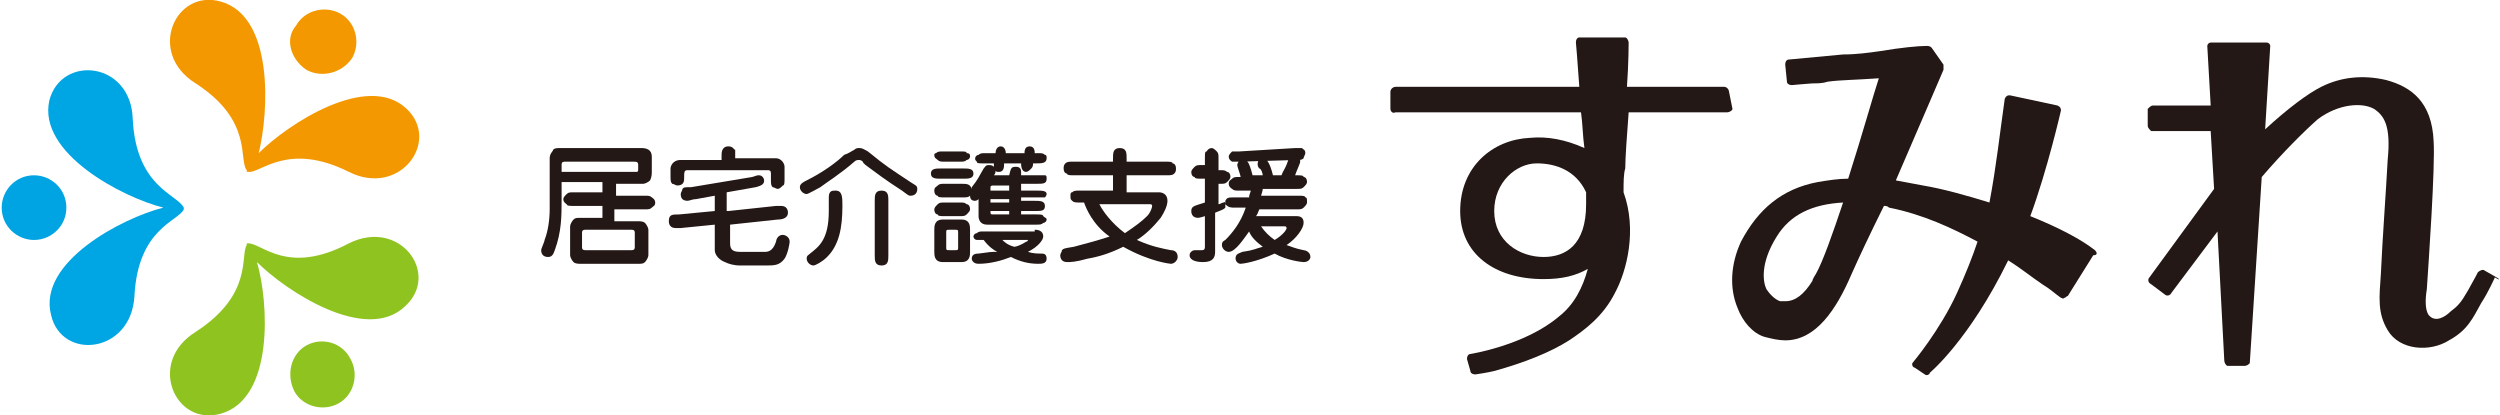
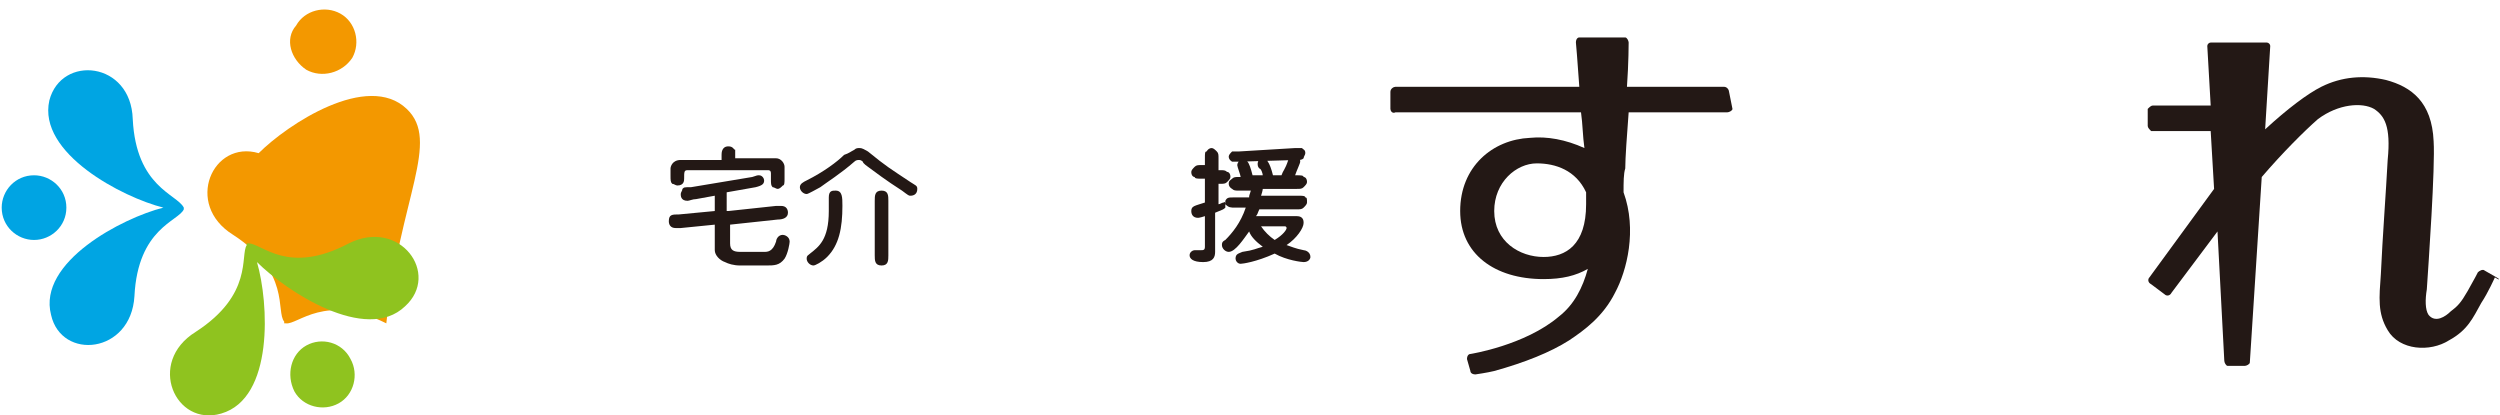
<svg xmlns="http://www.w3.org/2000/svg" version="1.1" x="0px" y="0px" width="146.9px" height="24.4px" viewBox="0 0 146.9 24.4" style="enable-background:new 0 0 146.9 24.4;" xml:space="preserve">
  <style type="text/css">
	.st0{fill:#E1E3C2;}
	.st1{fill:#F7F7E9;}
	.st2{fill:#87B828;}
	.st3{fill:#FFFFFF;}
	.st4{fill:none;stroke:#87B828;stroke-miterlimit:10;}
	.st5{fill:none;stroke:#87B828;stroke-linecap:round;stroke-linejoin:round;stroke-miterlimit:10;}
	.st6{fill:#231815;}
	.st7{fill:#221714;}
	.st8{fill:none;stroke:#FFFFFF;stroke-linecap:round;stroke-miterlimit:10;}
	.st9{fill:none;stroke:#87B828;stroke-linecap:round;stroke-miterlimit:10;}
	.st10{fill:none;stroke:#87B828;stroke-linecap:round;stroke-miterlimit:10;stroke-dasharray:3.011,3.011;}
	.st11{fill:none;stroke:#87B828;stroke-linecap:round;stroke-miterlimit:10;stroke-dasharray:2.952,2.952;}
	.st12{fill:#F29600;}
	.st13{fill:#00A4E3;}
	.st14{fill:#8DC21F;}
	.st15{fill:#F39800;}
	.st16{fill:#00A5E3;}
	.st17{fill:#8FC31F;}
	.st18{fill:none;stroke:#87B828;stroke-width:2;stroke-linecap:round;stroke-miterlimit:10;}
	.st19{fill:none;stroke:#87B828;stroke-width:2;stroke-linecap:round;stroke-miterlimit:10;stroke-dasharray:4.97,4.97;}
	.st20{fill:#E38C12;}
	.st21{fill:#1C94CC;}
	.st22{fill:#82B328;}
</style>
  <g id="背景">
</g>
  <g id="文字">
    <g>
      <g>
        <g>
-           <path class="st15" d="M23.9,6.4c-2.3-2.2-7,0.9-8.7,2.6C15.8,6.6,16.1,1,13,0.1c-2.7-0.8-4.4,3-1.5,4.8c3.4,2.2,2.5,4.5,3,5.1      c0,0,0,0,0,0.1c0,0,0,0,0,0c0,0,0,0,0,0c0,0,0,0,0.1,0c0.7,0.1,2.3-1.8,5.9,0C23.5,11.6,25.9,8.3,23.9,6.4z" />
+           <path class="st15" d="M23.9,6.4c-2.3-2.2-7,0.9-8.7,2.6c-2.7-0.8-4.4,3-1.5,4.8c3.4,2.2,2.5,4.5,3,5.1      c0,0,0,0,0,0.1c0,0,0,0,0,0c0,0,0,0,0,0c0,0,0,0,0.1,0c0.7,0.1,2.3-1.8,5.9,0C23.5,11.6,25.9,8.3,23.9,6.4z" />
          <path class="st15" d="M18,4.1c0.9,0.5,2.1,0.2,2.7-0.7c0.5-0.9,0.2-2.1-0.7-2.6c-0.9-0.5-2.1-0.2-2.6,0.7      C16.7,2.3,17.1,3.5,18,4.1z" />
        </g>
        <g>
          <path class="st16" d="M10.8,12.2C10.8,12.1,10.8,12.1,10.8,12.2C10.4,11.4,8,11,7.8,7C7.7,3.6,3.6,3.2,2.9,5.9      C2.2,9,7.2,11.6,9.6,12.2c-2.4,0.6-7.4,3.2-6.6,6.3c0.6,2.7,4.7,2.3,4.9-1.1c0.2-4,2.6-4.4,2.9-5.1      C10.8,12.3,10.8,12.3,10.8,12.2C10.8,12.2,10.8,12.2,10.8,12.2C10.8,12.2,10.8,12.2,10.8,12.2z" />
          <path class="st13" d="M3.9,12.2c0-1.1-0.9-1.9-1.9-1.9c-1.1,0-1.9,0.9-1.9,1.9c0,1.1,0.9,1.9,1.9,1.9C3,14.1,3.9,13.3,3.9,12.2z      " />
        </g>
        <g>
          <path class="st17" d="M20.5,14.3c-3.6,1.9-5.1,0-5.9,0c0,0-0.1,0-0.1,0c0,0,0,0,0,0c0,0,0,0,0,0c0,0,0,0,0,0.1      c-0.4,0.6,0.4,2.9-3,5.1c-2.9,1.8-1.2,5.6,1.5,4.8c3.1-0.9,2.8-6.5,2.1-8.9c1.7,1.7,6.4,4.8,8.7,2.6      C25.9,16.1,23.5,12.8,20.5,14.3z" />
          <path class="st17" d="M18,20.3c-0.9,0.5-1.2,1.7-0.7,2.7c0.5,0.9,1.7,1.2,2.6,0.7c0.9-0.5,1.2-1.7,0.7-2.6      C20.1,20.1,18.9,19.8,18,20.3z" />
        </g>
      </g>
      <g>
        <g>
-           <path class="st6" d="M36.1,11.5h1.8c0.2,0,0.3,0,0.4,0.1c0,0,0.2,0.1,0.2,0.3c0,0.2-0.1,0.2-0.2,0.3c-0.1,0.1-0.2,0.1-0.4,0.1      h-1.8v0.7h1.4c0.1,0,0.3,0,0.4,0.1c0.1,0.1,0.2,0.3,0.2,0.4V15c0,0.1-0.1,0.3-0.2,0.4c-0.1,0.1-0.2,0.1-0.4,0.1h-3.4      c-0.1,0-0.3,0-0.4-0.1c-0.1-0.1-0.2-0.3-0.2-0.4v-1.7c0-0.1,0.1-0.3,0.2-0.4c0.1-0.1,0.2-0.1,0.4-0.1h1.3v-0.7h-1.7      c-0.2,0-0.4,0-0.4-0.1c0,0-0.2-0.1-0.2-0.3c0-0.1,0.1-0.2,0.2-0.3c0.1-0.1,0.2-0.1,0.4-0.1h1.7v-0.6H33v1c0,1,0,1.9-0.4,3      c-0.1,0.3-0.2,0.4-0.4,0.4c-0.2,0-0.4-0.1-0.4-0.4c0-0.1,0.2-0.5,0.2-0.6c0.2-0.5,0.3-1.2,0.3-1.8v-3c0-0.3,0.2-0.4,0.2-0.5      c0.1-0.1,0.2-0.1,0.5-0.1h4.7c0.3,0,0.6,0.1,0.6,0.5v0.9c0,0.1,0,0.3-0.1,0.5c-0.1,0.1-0.3,0.2-0.4,0.2h-1.6V11.5z M33.2,9.5      C33,9.5,33,9.6,33,9.7v0.4h4.3c0.2,0,0.2,0,0.2-0.2V9.7c0-0.2-0.1-0.2-0.3-0.2H33.2z M34.4,13.5c-0.2,0-0.2,0.1-0.2,0.2v0.8      c0,0.1,0,0.2,0.2,0.2h2.7c0.2,0,0.2-0.1,0.2-0.2v-0.8c0-0.1,0-0.2-0.2-0.2H34.4z" />
          <path class="st6" d="M42.8,12.4l2.8-0.3c0.2,0,0.2,0,0.3,0c0.3,0,0.4,0.2,0.4,0.4c0,0.3-0.3,0.4-0.6,0.4l-2.8,0.3v1.1      c0,0.4,0.2,0.5,0.6,0.5h1.4c0.2,0,0.5,0,0.7-0.6c0-0.1,0.1-0.4,0.4-0.4c0.1,0,0.4,0.1,0.4,0.4c0,0.1-0.1,0.7-0.3,1      c-0.3,0.4-0.6,0.4-1.1,0.4h-1.5c-0.4,0-0.7-0.1-0.9-0.2C42.3,15.3,42,15,42,14.7v-1.5l-2,0.2c-0.2,0-0.2,0-0.3,0      c-0.3,0-0.4-0.2-0.4-0.4c0-0.4,0.2-0.4,0.6-0.4l2.1-0.2v-0.9l-1.1,0.2c-0.2,0-0.4,0.1-0.5,0.1c-0.4,0-0.4-0.3-0.4-0.4      c0-0.1,0.1-0.2,0.1-0.3c0.1-0.1,0.1-0.1,0.5-0.1l3.6-0.6c0.3-0.1,0.3-0.1,0.4-0.1c0.2,0,0.3,0.2,0.3,0.3c0,0.2-0.1,0.3-0.5,0.4      l-1.7,0.3V12.4z M42.4,9.4V9.1c0-0.1,0-0.5,0.4-0.5c0.3,0,0.3,0.2,0.4,0.2c0,0.1,0,0.1,0,0.5h2.4c0.3,0,0.5,0.3,0.5,0.5v0.7      c0,0.2,0,0.4-0.1,0.4c-0.1,0.1-0.2,0.2-0.3,0.2c-0.1,0-0.2-0.1-0.3-0.1c-0.1-0.1-0.1-0.2-0.1-0.5v-0.3c0-0.2-0.1-0.2-0.2-0.2      h-4.7c-0.2,0-0.2,0.1-0.2,0.5c0,0.1,0,0.4-0.4,0.4c-0.1,0-0.2-0.1-0.3-0.1c-0.1-0.1-0.1-0.2-0.1-0.5V9.9c0-0.1,0.1-0.5,0.6-0.5      H42.4z" />
          <path class="st6" d="M51,8.9c1.1,0.9,1.3,1,2.5,1.8c0.3,0.2,0.4,0.2,0.4,0.4c0,0.3-0.2,0.4-0.4,0.4c-0.1,0-0.1,0-0.5-0.3      c-0.3-0.2-0.8-0.5-2-1.4c0,0-0.3-0.2-0.3-0.3c0,0-0.1-0.1-0.2-0.1c-0.1,0-0.2,0-0.3,0.1c-0.8,0.7-1.6,1.2-2,1.5      c-0.2,0.1-0.7,0.4-0.8,0.4c-0.2,0-0.4-0.2-0.4-0.4c0-0.2,0.2-0.3,0.4-0.4c1-0.5,1.8-1.1,2.2-1.5C49.9,9,50,8.9,50.2,8.8      c0.1-0.1,0.2-0.1,0.3-0.1C50.7,8.7,50.8,8.8,51,8.9z M48.7,11.6c0-0.4,0.2-0.4,0.4-0.4c0.4,0,0.4,0.4,0.4,0.9      c0,1.3-0.2,2.3-0.9,3c-0.3,0.3-0.7,0.5-0.8,0.5c-0.2,0-0.4-0.2-0.4-0.4c0-0.2,0.1-0.2,0.2-0.3c0.5-0.4,1.1-0.8,1.1-2.5      C48.7,12.1,48.7,11.8,48.7,11.6z M52.2,15c0,0.3,0,0.6-0.4,0.6c-0.4,0-0.4-0.3-0.4-0.6v-3.2c0-0.3,0-0.6,0.4-0.6      c0.4,0,0.4,0.3,0.4,0.6V15z" />
-           <path class="st6" d="M56.6,9.9c0.3,0,0.6,0,0.6,0.3c0,0.3-0.3,0.3-0.6,0.3h-1.3c-0.3,0-0.6,0-0.6-0.3c0-0.3,0.3-0.3,0.6-0.3      H56.6z M60,10.9v0.3h0.9c0.3,0,0.6,0,0.6,0.2c0,0.1-0.1,0.2-0.1,0.2c-0.1,0-0.1,0-0.4,0H60v0.2h0.8c0.3,0,0.6,0,0.6,0.3      c0,0.3-0.2,0.3-0.6,0.3H60v0.2h0.9c0.2,0,0.4,0,0.4,0.1c0.1,0.1,0.2,0.1,0.2,0.2c0,0.1-0.1,0.2-0.2,0.2      c-0.1,0.1-0.2,0.1-0.4,0.1H58c-0.4,0-0.5-0.3-0.5-0.5v-1c0,0-0.1,0.1-0.2,0.1c-0.2,0-0.3-0.1-0.3-0.3c-0.1,0.1-0.2,0.1-0.5,0.1      h-1c-0.2,0-0.4,0-0.4-0.1c-0.1,0-0.2-0.1-0.2-0.3c0-0.2,0.1-0.2,0.2-0.3c0.1-0.1,0.2-0.1,0.4-0.1h1c0.3,0,0.5,0,0.6,0.3      c0,0,0,0,0-0.1c0.4-0.5,0.4-0.6,0.7-1.1c0.1-0.1,0.1-0.2,0.3-0.2c0.1,0,0.2,0,0.3,0.1c0-0.1,0-0.1,0-0.2h-0.6      c-0.3,0-0.4,0-0.4-0.1c-0.1-0.1-0.1-0.1-0.1-0.2c0-0.1,0.1-0.2,0.2-0.2c0.1-0.1,0.2-0.1,0.4-0.1h0.6c0-0.2,0.1-0.4,0.3-0.4      c0.2,0,0.3,0.2,0.3,0.4h1.1c0-0.1,0-0.4,0.3-0.4c0.3,0,0.3,0.3,0.3,0.4H61c0.2,0,0.3,0,0.4,0.1c0.1,0,0.1,0.1,0.1,0.2      c0,0.3-0.3,0.3-0.6,0.3h-0.2c0,0.1,0,0.2-0.1,0.3c-0.1,0.1-0.2,0.2-0.3,0.2c-0.3,0-0.3-0.4-0.3-0.5H59c0,0.2,0,0.5-0.3,0.5      c-0.1,0-0.2,0-0.2-0.1c0,0.1,0,0.2-0.1,0.3h0.9c0.1-0.4,0.1-0.5,0.4-0.5c0.2,0,0.3,0.1,0.3,0.3c0,0.1,0,0.2,0,0.2h1      c0.1,0,0.4,0,0.4,0c0.1,0,0.1,0.1,0.1,0.2c0,0.3-0.2,0.3-0.6,0.3H60z M55.5,9.5c-0.2,0-0.3,0-0.4-0.1c-0.1-0.1-0.2-0.1-0.2-0.3      C54.9,9.1,54.9,9,55,9c0.1-0.1,0.2-0.1,0.4-0.1h1c0.3,0,0.4,0,0.4,0.1C57,9,57,9.1,57,9.2c0,0.1-0.1,0.2-0.2,0.2      c-0.1,0.1-0.2,0.1-0.4,0.1H55.5z M56.4,11.9c0.2,0,0.3,0,0.4,0.1c0.1,0,0.2,0.1,0.2,0.3c0,0.1-0.1,0.2-0.2,0.3      c-0.1,0.1-0.2,0.1-0.4,0.1h-0.9c-0.2,0-0.4,0-0.4-0.1c-0.1,0-0.2-0.1-0.2-0.3c0-0.1,0.1-0.2,0.2-0.3c0.1-0.1,0.2-0.1,0.4-0.1      H56.4z M57,14.8c0,0.2,0,0.6-0.5,0.6h-1.1c-0.5,0-0.5-0.4-0.5-0.6v-1.3c0-0.2,0-0.6,0.5-0.6h1.1c0.5,0,0.5,0.4,0.5,0.6V14.8z       M56.1,14.7c0.2,0,0.2,0,0.2-0.2v-0.8c0-0.2,0-0.2-0.2-0.2h-0.3c-0.2,0-0.2,0-0.2,0.2v0.8c0,0.2,0,0.2,0.2,0.2H56.1z M60.8,13.5      c0.1,0,0.5,0,0.5,0.4c0,0.2-0.3,0.6-0.9,0.9c0.3,0.1,0.6,0.1,0.8,0.1c0.1,0,0.3,0,0.3,0.3c0,0.3-0.3,0.3-0.5,0.3      c-0.5,0-1-0.1-1.6-0.4c-0.5,0.2-1.2,0.4-1.9,0.4c-0.3,0-0.4-0.2-0.4-0.3c0-0.3,0.3-0.3,0.4-0.3c0.7-0.1,0.7-0.1,1.1-0.1      c-0.2-0.1-0.5-0.3-0.8-0.7c-0.3,0-0.4,0-0.4,0c-0.1,0-0.2-0.1-0.2-0.2c0-0.1,0.1-0.2,0.2-0.2c0.1-0.1,0.2-0.1,0.4-0.1H60.8z       M58.2,11.2h1.1v-0.3h-0.9c-0.1,0-0.2,0-0.2,0.1V11.2z M58.2,11.9h1.1v-0.2h-1.1V11.9z M59.3,12.6v-0.2h-1.1      c0,0.2,0,0.2,0.2,0.2H59.3z M58.9,14.1c0.1,0.1,0.3,0.3,0.7,0.4c0.1,0,0.4-0.1,0.7-0.3c0,0,0.1,0,0.1-0.1c0,0,0,0-0.1,0H58.9z" />
-           <path class="st6" d="M65.4,11.3v-1h-2.3c-0.2,0-0.4,0-0.4-0.1c-0.1,0-0.2-0.1-0.2-0.3c0-0.1,0-0.2,0.1-0.3      c0.1-0.1,0.2-0.1,0.5-0.1h2.3V9.3c0-0.3,0-0.6,0.4-0.6c0.4,0,0.4,0.3,0.4,0.6v0.2h2.3c0.2,0,0.4,0,0.4,0.1      c0.1,0,0.2,0.1,0.2,0.3c0,0.1,0,0.2-0.1,0.3c-0.1,0.1-0.2,0.1-0.5,0.1h-2.3v1h1.9c0.2,0,0.5,0.1,0.5,0.5c0,0.3-0.2,0.7-0.4,1      c-0.4,0.5-0.9,1-1.4,1.3c0.9,0.4,1.5,0.5,2,0.6c0.2,0,0.4,0.1,0.4,0.4c0,0.2-0.2,0.4-0.4,0.4c0,0-1.2-0.1-2.8-1      c-0.8,0.4-1.5,0.6-2.1,0.7c-0.7,0.2-1,0.2-1.2,0.2c-0.3,0-0.4-0.2-0.4-0.4c0-0.1,0.1-0.2,0.1-0.3c0.1-0.1,0.1-0.1,0.7-0.2      c0.4-0.1,1.5-0.4,2.1-0.6c-1-0.7-1.4-1.7-1.5-2h-0.2c-0.3,0-0.4,0-0.5-0.1c-0.1-0.1-0.1-0.1-0.1-0.3c0-0.1,0-0.2,0.1-0.2      c0.1-0.1,0.2-0.1,0.5-0.1H65.4z M64.6,12c0.2,0.4,0.7,1.1,1.5,1.7c0.6-0.4,1-0.7,1.3-1c0.2-0.2,0.3-0.5,0.3-0.6      c0,0,0-0.1-0.1-0.1H64.6z" />
          <path class="st6" d="M73.4,11.6c0-0.1,0-0.1,0.1-0.4h-0.7c-0.2,0-0.3,0-0.4-0.1c0,0-0.2-0.1-0.2-0.3s0.1-0.2,0.2-0.3      c0.1-0.1,0.2-0.1,0.4-0.1h0.1c0-0.1-0.2-0.6-0.2-0.7c0-0.1,0.1-0.3,0.3-0.3c0.1,0,0.2,0,0.3,0.1c0.1,0.1,0.2,0.4,0.3,0.8h0.6      c0-0.1-0.1-0.4-0.2-0.4c-0.1-0.1-0.1-0.2-0.1-0.3c0-0.1,0.1-0.3,0.3-0.3c0.2,0,0.4,0.2,0.6,1h0.5c0.1-0.3,0.2-0.3,0.4-0.9      c0-0.1,0.1-0.3,0.4-0.3c0.2,0,0.3,0.2,0.3,0.4c0,0.1-0.2,0.5-0.3,0.8h0.1c0.2,0,0.4,0,0.4,0.1c0.1,0,0.2,0.1,0.2,0.3      c0,0.1-0.1,0.2-0.2,0.3c-0.1,0.1-0.2,0.1-0.4,0.1h-2c0,0,0,0.1-0.1,0.4h2.2c0.2,0,0.4,0,0.4,0.1c0.1,0,0.1,0.1,0.1,0.3      c0,0.1-0.1,0.2-0.2,0.3c-0.1,0.1-0.2,0.1-0.4,0.1H74c-0.1,0.2-0.1,0.3-0.2,0.4h2.4c0.4,0,0.4,0.3,0.4,0.4c0,0.3-0.4,0.9-1,1.3      c0.3,0.1,0.5,0.2,1,0.3c0.1,0,0.4,0.1,0.4,0.4c0,0.1-0.1,0.3-0.4,0.3c-0.1,0-1-0.1-1.7-0.5c-1.1,0.5-1.9,0.6-2,0.6      c-0.2,0-0.3-0.2-0.3-0.3c0-0.3,0.2-0.3,0.4-0.4c0.7-0.1,0.8-0.2,1.2-0.3c-0.4-0.3-0.7-0.6-0.8-0.9c-0.3,0.4-0.8,1.2-1.2,1.2      c-0.2,0-0.4-0.2-0.4-0.4c0-0.1,0-0.2,0.2-0.3c0.4-0.4,0.9-1,1.2-1.9h-0.6c-0.3,0-0.4,0-0.6-0.2c0,0,0,0.1,0,0.2      c-0.1,0.1-0.1,0.1-0.6,0.3v2.3c0,0.3-0.1,0.6-0.7,0.6c-0.6,0-0.8-0.2-0.8-0.4c0-0.2,0.2-0.3,0.3-0.3c0.1,0,0.3,0,0.4,0      c0.1,0,0.2,0,0.2-0.2v-1.8c-0.3,0.1-0.4,0.1-0.4,0.1c-0.3,0-0.4-0.2-0.4-0.4c0-0.3,0.2-0.3,0.8-0.5v-1.4h-0.2      c-0.2,0-0.4,0-0.4-0.1c-0.1,0-0.2-0.1-0.2-0.3c0-0.1,0.1-0.2,0.2-0.3c0.1-0.1,0.2-0.1,0.4-0.1h0.2V9.3c0-0.3,0-0.4,0.1-0.4      c0,0,0.1-0.2,0.3-0.2c0.1,0,0.2,0.1,0.3,0.2c0.1,0.1,0.1,0.2,0.1,0.4V10h0.1c0.2,0,0.3,0,0.4,0.1c0.1,0,0.2,0.1,0.2,0.3      c0,0.1-0.1,0.2-0.2,0.3c-0.1,0.1-0.2,0.1-0.4,0.1h-0.1v1.2c0.1,0,0.2-0.1,0.3-0.1C72,11.8,72,12,72,12c0-0.1,0-0.1,0-0.2      c0.1-0.2,0.2-0.2,0.5-0.2H73.4z M76.1,8.7c0.2,0,0.3,0,0.4,0c0.1,0.1,0.2,0.1,0.2,0.3c0,0.1-0.1,0.2-0.1,0.3      c-0.1,0.1-0.2,0.1-0.4,0.1l-3.4,0.1c-0.3,0-0.4,0-0.4,0c0,0-0.2-0.1-0.2-0.3c0-0.1,0.1-0.2,0.2-0.3c0.1,0,0.2,0,0.4,0L76.1,8.7z       M74.1,13.3c0.2,0.3,0.5,0.6,0.8,0.8c0.5-0.3,0.7-0.6,0.7-0.7c0,0,0-0.1-0.1-0.1H74.1z" />
        </g>
      </g>
      <g>
        <path class="st6" d="M146.7,16.3l-0.7-0.4c-0.1-0.1-0.3,0-0.4,0.1c0,0-0.2,0.4-0.6,1.1c-0.4,0.7-0.6,0.9-1,1.2     c-0.3,0.3-0.9,0.7-1.3,0.2c-0.2-0.3-0.2-0.9-0.1-1.5c0.1-1.5,0.5-7.2,0.4-8.7c-0.1-2.3-1.3-3.2-2.8-3.6c-1.3-0.3-2.6-0.2-3.8,0.4     c-0.8,0.4-2,1.3-3.3,2.5l0.3-4.9c0-0.1-0.1-0.2-0.2-0.2l-3.3,0c-0.1,0-0.2,0.1-0.2,0.2l0.2,3.5l-3.4,0c-0.1,0-0.2,0.1-0.3,0.2     l0,1c0,0.1,0.1,0.2,0.2,0.3l3.5,0l0.2,3.4l-3.8,5.2c-0.1,0.1-0.1,0.3,0.1,0.4l0.8,0.6c0.1,0.1,0.3,0.1,0.4-0.1l2.7-3.6l0.4,7.6     c0,0.1,0.1,0.3,0.2,0.3l1,0c0.1,0,0.3-0.1,0.3-0.2l0.7-10.9c1.2-1.4,2.5-2.7,3.3-3.4c1.2-0.9,2.6-1,3.3-0.6c0.6,0.4,1,1,0.8,3     c-0.1,1.9-0.3,4.5-0.4,6.7c-0.1,1.4-0.2,2.3,0.4,3.3c0.7,1.2,2.5,1.3,3.6,0.6c1.1-0.6,1.4-1.3,1.9-2.2c0.4-0.6,0.8-1.5,0.8-1.5     C146.9,16.5,146.9,16.4,146.7,16.3z" />
        <g>
-           <path class="st6" d="M123.1,14.7c-0.9-0.7-2.3-1.4-3.8-2c1-2.7,1.8-6.2,1.8-6.2c0-0.1,0-0.2-0.2-0.3l-2.8-0.6      c-0.1,0-0.2,0-0.3,0.2c-0.3,2.1-0.5,4-0.9,6.1c-1.3-0.4-2.7-0.8-3.9-1c-0.5-0.1-1.1-0.2-1.6-0.3c1.3-3,2.8-6.5,2.8-6.5      c0-0.1,0-0.2,0-0.3l-0.7-1c-0.1-0.1-0.2-0.1-0.3-0.1c-0.5,0-1.5,0.1-2.7,0.3c-0.7,0.1-1.4,0.2-2.2,0.2l-3.2,0.3      c-0.1,0-0.2,0.1-0.2,0.3l0.1,1c0,0.1,0.1,0.2,0.3,0.2c0,0,1.1-0.1,1.2-0.1c0.3,0,0.6,0,0.9-0.1c0.7-0.1,1.6-0.1,3-0.2      c-0.3,0.9-1,3.4-1.8,5.9c-0.6,0-1.2,0.1-1.8,0.2c-2.1,0.4-3.5,1.6-4.5,3.5c-0.6,1.3-0.7,2.7-0.2,3.9c0.3,0.8,0.9,1.5,1.6,1.7      c0.4,0.1,0.8,0.2,1.2,0.2c1.8,0,3-1.8,3.9-3.9c0.4-0.9,1.1-2.4,1.9-4c0.1,0,0.2,0,0.3,0.1c2,0.4,3.7,1.2,5.2,2      c-0.3,0.9-0.7,1.9-1.2,3c-1,2.2-2.6,4.1-2.6,4.1c-0.1,0.1,0,0.3,0.1,0.3l0.6,0.4c0.1,0.1,0.3,0,0.3-0.1c0,0,2.3-1.9,4.6-6.6      c0.8,0.5,1.4,1,2,1.4c0.5,0.3,0.8,0.6,1.1,0.8c0.1,0,0.1,0.1,0.2,0c0.1,0,0.1-0.1,0.2-0.1l1.5-2.4      C123.3,15,123.2,14.8,123.1,14.7z M106.7,16.1c0,0-0.2,0.3-0.2,0.4c-0.5,0.8-1,1.2-1.6,1.2c-0.1,0-0.2,0-0.3,0      c-0.3-0.1-0.6-0.4-0.8-0.7c-0.2-0.4-0.4-1.5,0.6-3.1c0.8-1.3,2.1-1.9,3.9-2C107.7,13.7,107.1,15.4,106.7,16.1z" />
-         </g>
+           </g>
        <path class="st6" d="M101.6,5.4c0-0.1-0.1-0.3-0.3-0.3l-5.7,0c0.1-1.4,0.1-2.6,0.1-2.6c0-0.1-0.1-0.3-0.2-0.3h-2.7     c-0.1,0-0.2,0.1-0.2,0.3c0,0,0.1,1.1,0.2,2.6L82,5.1c-0.1,0-0.3,0.1-0.3,0.3l0,1c0,0.1,0.1,0.3,0.3,0.2l10.9,0     C93,7.3,93,8,93.1,8.7c-1.1-0.5-2.2-0.7-3.2-0.6c-2.2,0.1-4.1,1.7-4.1,4.3c0,2.5,2,4,4.9,4c1.1,0,1.9-0.2,2.6-0.6     c-0.3,1.1-0.8,2.1-1.7,2.8l0,0c-2,1.7-5.2,2.2-5.2,2.2c-0.1,0-0.2,0.1-0.2,0.3l0.2,0.7c0,0.1,0.1,0.2,0.3,0.2     c0,0,0.7-0.1,1.1-0.2c1.8-0.5,3.3-1.1,4.4-1.8c0.9-0.6,2-1.4,2.7-2.8c0.7-1.3,1.3-3.7,0.5-5.9c0-0.6,0-1.1,0.1-1.4     c0-0.6,0.1-2,0.2-3.3l5.8,0c0.1,0,0.3-0.1,0.3-0.2L101.6,5.4z M90.7,15.1c-1.4,0-2.9-0.9-2.9-2.7c0-1.7,1.3-2.8,2.5-2.8     c1.1,0,2.3,0.4,2.9,1.7c0,0.2,0,0.5,0,0.7C93.2,14.4,92,15.1,90.7,15.1z" />
      </g>
    </g>
  </g>
</svg>